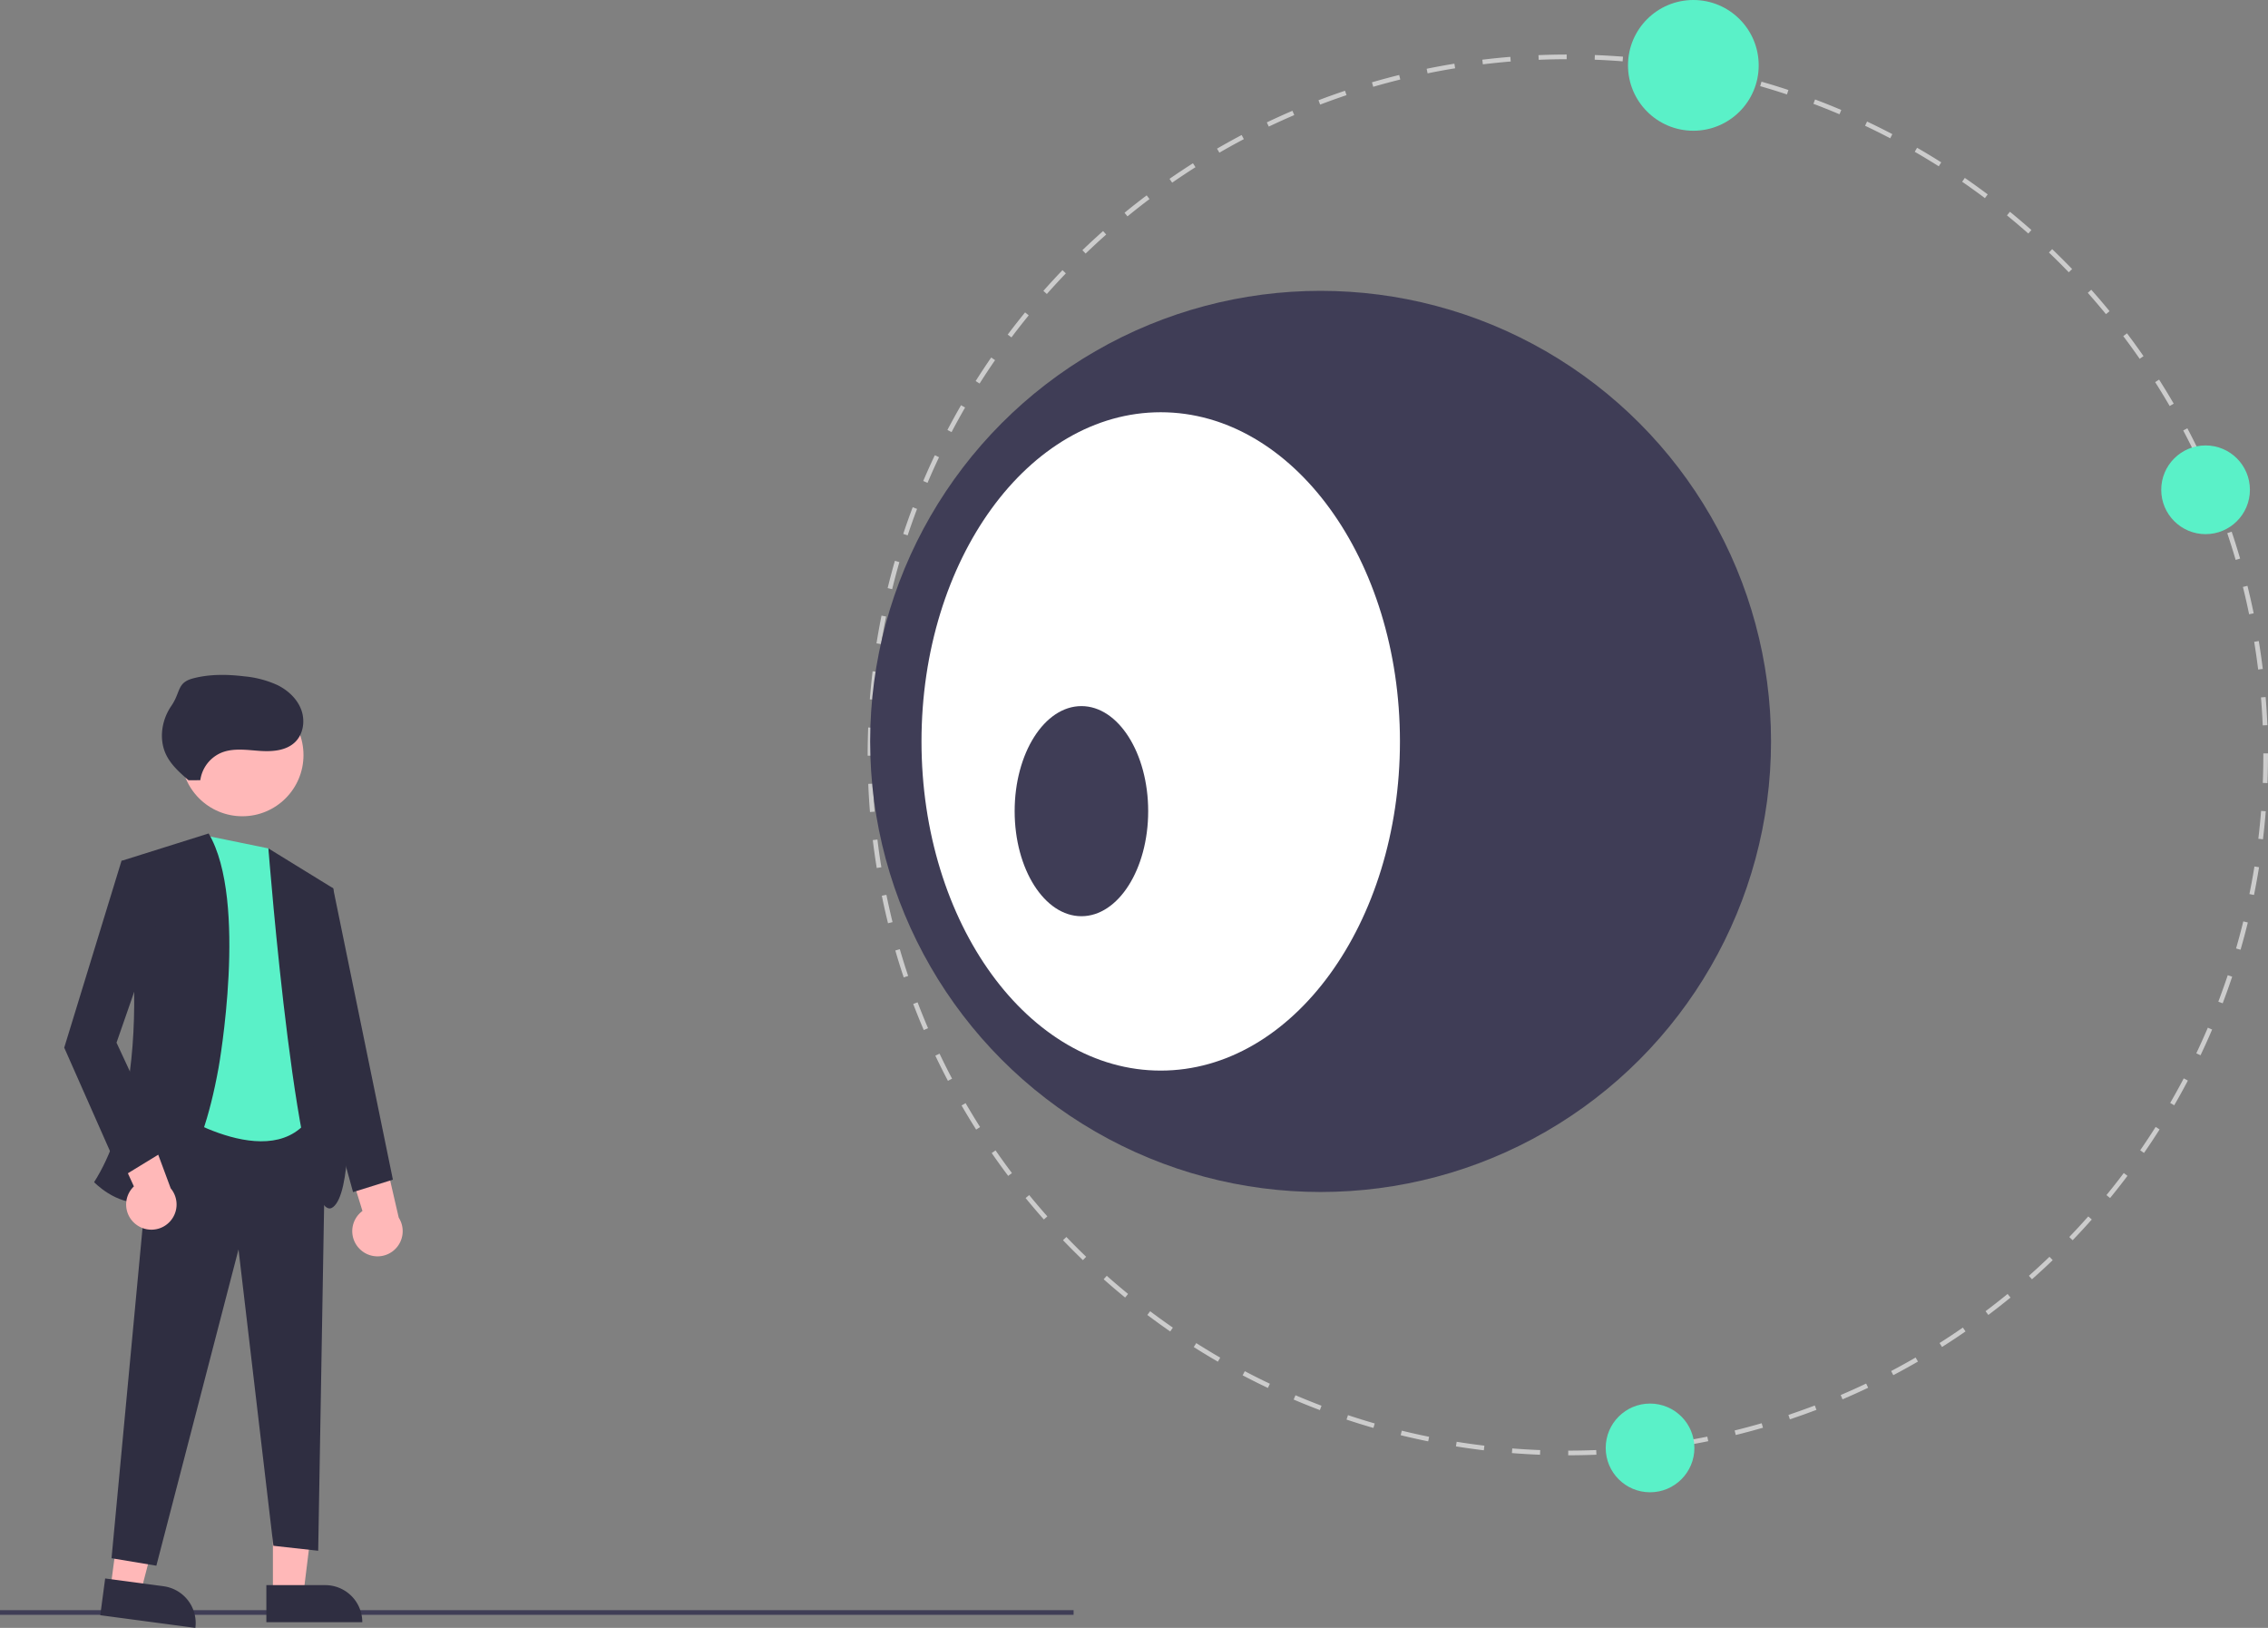
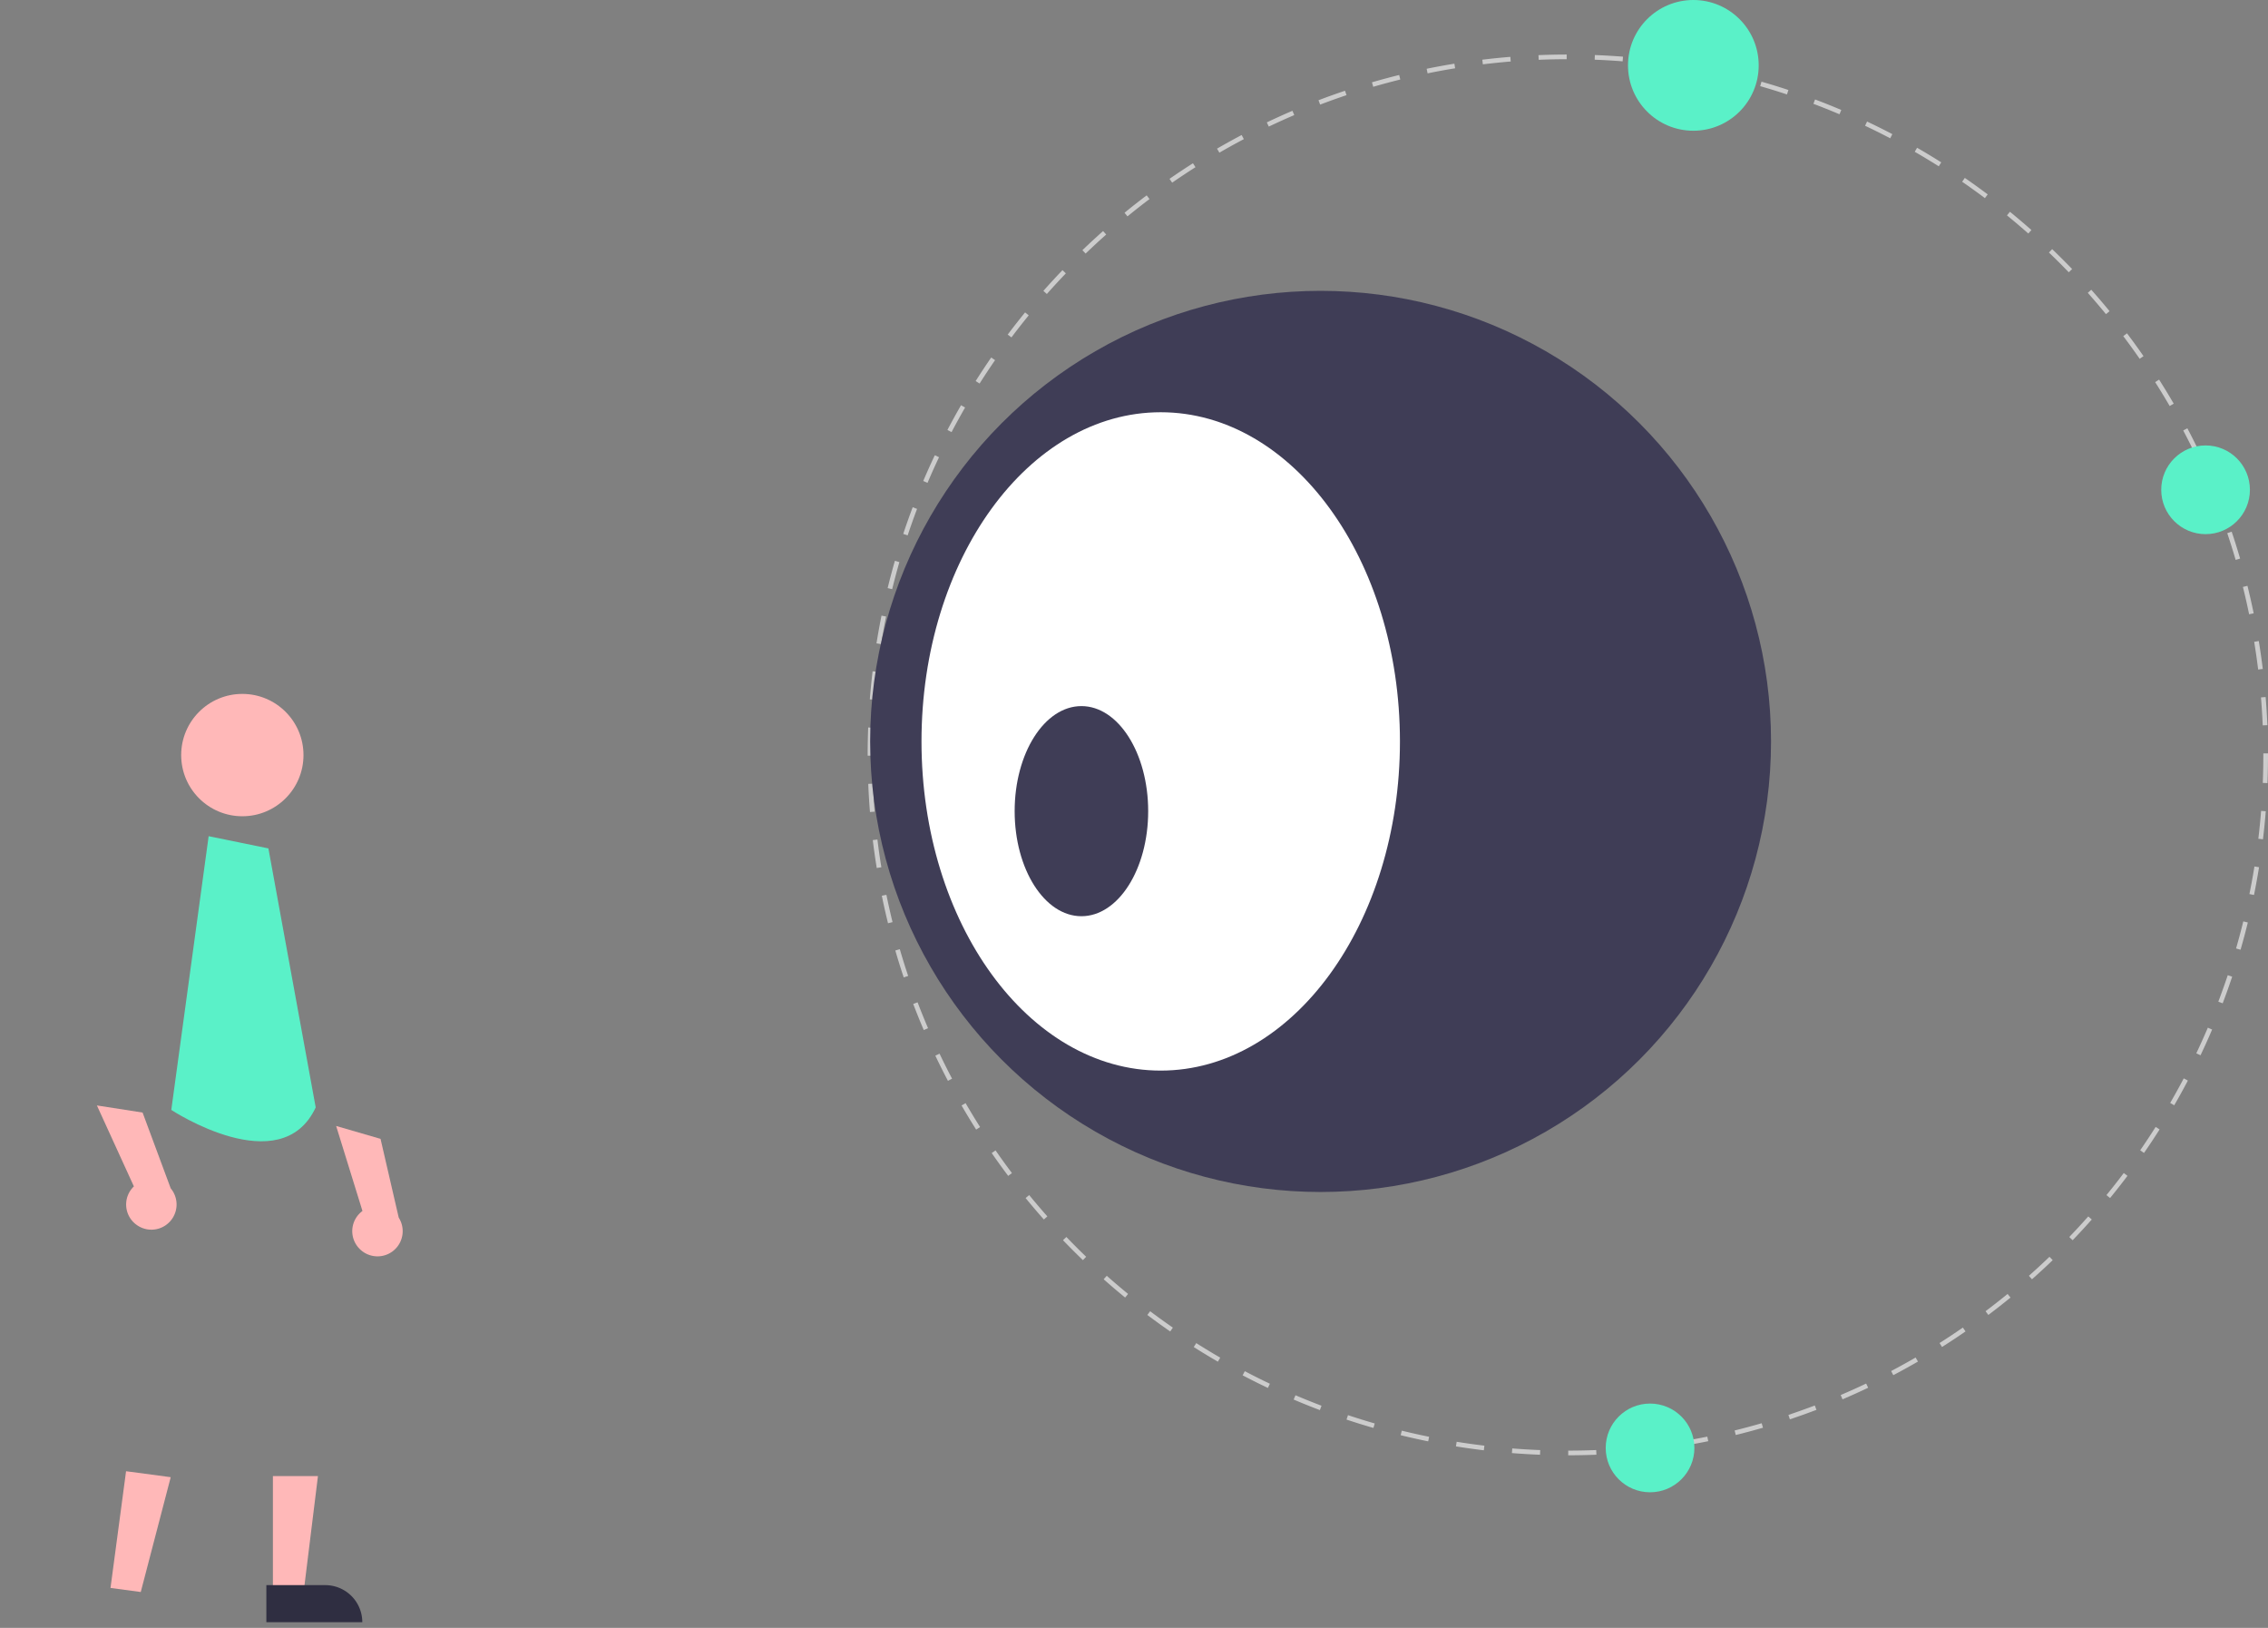
<svg xmlns="http://www.w3.org/2000/svg" data-name="Layer 1" width="910.888" height="653.614">
  <rect width="100%" height="100%" fill="#808080" stroke="none" />
-   <path fill="#3f3d56" d="M0 646.476h431.182v1.875H0z" />
  <path fill="#ffb8b8" d="M109.607 639.942h12.259l5.833-47.288h-18.094l.002 47.288z" />
-   <path d="M145.51 651.325l-38.53.001V636.44h23.643a14.887 14.887 0 0114.888 14.886z" fill="#2f2e41" />
+   <path d="M145.51 651.325l-38.53.001V636.44h23.643a14.887 14.887 0 0114.888 14.886" fill="#2f2e41" />
  <path fill="#ffb8b8" d="M44.379 637.585l12.153 1.62 12.032-46.102-17.935-2.391-6.25 46.873z" />
-   <path d="M78.464 653.614l-38.193-5.092 1.967-14.756 23.437 3.124a14.887 14.887 0 0112.789 16.724zM61.796 444.64l69 3-3 175-18-2-14-119-33 127-18-3 17-181z" fill="#2f2e41" />
  <path d="M107.796 340.64l-24-4.903-15 109.903s44 29 58-1z" fill="#5af1c8" />
  <circle cx="97.328" cy="303.171" r="24.561" fill="#ffb8b8" />
-   <path d="M83.796 334.64l-35 11s17 85-11 129c0 0 35 37 50-46 0 0 12-67-4-94zM107.796 340.64l26 16s14 117 0 128-26-144-26-144z" fill="#2f2e41" />
  <path d="M144.606 501.607a10.056 10.056 0 01.968-15.39l-10.57-34.135 17.832 5.18 7.304 31.622a10.11 10.11 0 01-15.534 12.723zM54.782 491.734a10.056 10.056 0 01-1.01-15.386L38.92 443.846l18.349 2.855 11.292 30.426a10.11 10.11 0 01-13.778 14.607z" fill="#ffb8b8" />
-   <path fill="#2f2e41" d="M57.796 346.64l-9-1-23 75 23 52 18-11-20-43 16-46-5-26zM128.796 355.64l5 1 24 117-16 5-19-69 6-54zM80.45 313.256a14.063 14.063 0 018.445-11.036c4.727-1.939 10.06-1.12 15.157-.75s10.77.05 14.447-3.498c3.36-3.24 4.115-8.618 2.493-12.995s-5.296-7.775-9.47-9.866a40.791 40.791 0 00-13.47-3.56c-6.811-.823-13.805-.928-20.443.804s-4.927 5.444-8.817 11.095-5.056 13.35-2.09 19.536c1.985 4.14 5.541 7.273 9.004 10.286" />
  <path d="M629.838 584.306v-1.875c3.727-.001 7.51-.078 11.247-.227l.075 1.873c-3.76.15-7.57.228-11.322.229zm-11.319-.217c-3.747-.147-7.55-.371-11.301-.667l.147-1.869c3.727.295 7.505.517 11.227.663zm33.942-.691l-.149-1.87c3.72-.297 7.485-.675 11.19-1.123l.225 1.862c-3.73.45-7.52.83-11.266 1.13zm-56.51-1.093c-3.738-.448-7.51-.976-11.213-1.57l.297-1.851c3.678.59 7.426 1.115 11.138 1.559zm78.986-1.62l-.3-1.852a279.868 279.868 0 0011.065-2.019l.373 1.836a279.998 279.998 0 01-11.138 2.034zm-101.34-1.972a282.511 282.511 0 01-11.05-2.47l.447-1.822c3.619.887 7.311 1.713 10.975 2.454zm123.526-2.546l-.449-1.82c3.63-.893 7.285-1.872 10.864-2.909l.522 1.802a280.111 280.111 0 01-10.937 2.927zm-145.516-2.84a283.423 283.423 0 01-10.814-3.358l.592-1.78c3.537 1.178 7.151 2.3 10.742 3.336zm167.262-3.459l-.594-1.778a278.12 278.12 0 0010.593-3.78l.666 1.752a278.695 278.695 0 01-10.665 3.806zm-188.773-3.704a281.741 281.741 0 01-10.53-4.236l.735-1.725a277.873 277.873 0 0010.46 4.207zm209.91-4.324l-.736-1.724a279.619 279.619 0 0010.227-4.613l.805 1.693a283.486 283.486 0 01-10.296 4.644zm-230.787-4.57a279.395 279.395 0 01-10.147-5.072l.873-1.658a279.096 279.096 0 0010.078 5.037zm251.188-5.131l-.873-1.659a281.81 281.81 0 009.83-5.426l.939 1.622a284.108 284.108 0 01-9.896 5.463zm-271.265-5.417a280.464 280.464 0 01-9.698-5.872l1.003-1.583a280.084 280.084 0 009.634 5.833zm290.832-5.905l-1.004-1.583a280.803 280.803 0 009.368-6.202l1.065 1.542a280.772 280.772 0 01-9.43 6.244zm-309.982-6.221a281.715 281.715 0 01-9.19-6.629l1.126-1.497c2.979 2.24 6.05 4.456 9.13 6.584zm328.586-6.64l-1.128-1.498a280.68 280.68 0 008.846-6.936l1.186 1.452a283.17 283.17 0 01-8.904 6.981zm-346.693-6.98a283.743 283.743 0 01-8.626-7.342l1.243-1.402a282.416 282.416 0 008.57 7.292zm364.216-7.337l-1.243-1.402a283.073 283.073 0 008.265-7.626l1.298 1.353a284.241 284.241 0 01-8.32 7.675zm-381.166-7.683a287.642 287.642 0 01-8.008-8.004l1.352-1.3a283.25 283.25 0 007.955 7.951zm397.495-7.997l-1.352-1.3a281.419 281.419 0 007.633-8.264l1.402 1.245a284.951 284.951 0 01-7.683 8.32zm-413.183-8.322a282.892 282.892 0 01-7.34-8.617l1.452-1.186c2.355 2.88 4.808 5.76 7.29 8.558zm428.212-8.619l-1.451-1.186a282.192 282.192 0 006.95-8.853l1.497 1.128a284.863 284.863 0 01-6.996 8.911zm-442.539-8.897c-2.259-3-4.487-6.085-6.623-9.17l1.541-1.068a280.303 280.303 0 006.58 9.11zm456.168-9.202l-1.541-1.065a283.53 283.53 0 006.218-9.386l1.584 1.003c-2.01 3.17-4.117 6.349-6.26 9.448zm-469.04-9.395a283.81 283.81 0 01-5.863-9.667l1.622-.94a282.229 282.229 0 005.824 9.603zm481.179-9.748l-1.623-.94a282.032 282.032 0 005.445-9.86l1.659.873a282.797 282.797 0 01-5.482 9.927zm-492.51-9.814a281.824 281.824 0 01-5.063-10.102l1.693-.806a281.072 281.072 0 005.029 10.035zm503.068-10.257l-1.693-.805a279.58 279.58 0 004.632-10.275l1.724.736a281.9 281.9 0 01-4.663 10.344zm-512.78-10.138a279.698 279.698 0 01-4.23-10.47l1.753-.666c1.32 3.47 2.734 6.97 4.2 10.399zm521.685-10.734l-1.753-.665a281.782 281.782 0 003.785-10.623l1.778.593a281.535 281.535 0 01-3.81 10.695zm-529.726-10.398c-1.194-3.564-2.33-7.2-3.376-10.808l1.8-.522a277.858 277.858 0 003.354 10.735zm536.901-11.11l-1.801-.52a278.43 278.43 0 002.903-10.866l1.82.447a279.642 279.642 0 01-2.922 10.939zM356.653 370.69a281.57 281.57 0 01-2.49-11.045l1.838-.375a279.344 279.344 0 002.472 10.971zm548.61-11.352l-1.837-.373a279.35 279.35 0 002.014-11.065l1.85.299a281.681 281.681 0 01-2.026 11.14zm-553.14-10.83a281.99 281.99 0 01-1.588-11.21l1.861-.226c.45 3.713.981 7.459 1.579 11.135zm556.744-11.523l-1.862-.224c.446-3.71.822-7.476 1.117-11.19l1.869.148c-.298 3.74-.676 7.53-1.124 11.266zm-559.468-10.951a283.94 283.94 0 01-.686-11.302l1.873-.076c.151 3.73.38 7.507.68 11.227zm561.266-11.615l-1.873-.074c.146-3.736.221-7.52.221-11.245v-.621h1.874v.617c.001 3.754-.074 7.562-.222 11.323zM350.35 303.412h-1.875v-.315c0-3.657.072-7.36.212-11.004l1.873.073c-.14 3.619-.21 7.298-.21 10.935zm558.414-12.175c-.155-3.722-.387-7.5-.693-11.226l1.87-.153c.306 3.752.54 7.554.696 11.302zm-557.547-10.299l-1.87-.146c.296-3.754.67-7.545 1.113-11.268l1.862.222c-.44 3.698-.812 7.464-1.105 11.192zm555.714-12.116a278.335 278.335 0 00-1.591-11.132l1.85-.303a280.294 280.294 0 011.6 11.208zm-553.057-10.215l-1.85-.296c.593-3.712 1.271-7.461 2.015-11.142l1.837.37a279.304 279.304 0 00-2.002 11.068zm549.426-11.978a279.597 279.597 0 00-2.484-10.969l1.82-.45a280.09 280.09 0 012.5 11.042zm-544.976-10.066l-1.822-.445c.892-3.649 1.871-7.33 2.911-10.943l1.802.518a278.436 278.436 0 00-2.892 10.87zm539.566-11.762a277.86 277.86 0 00-3.365-10.731l1.777-.597a279.524 279.524 0 013.387 10.804zm-533.346-9.85l-1.779-.592c1.186-3.57 2.464-7.169 3.798-10.699l1.754.663a278.734 278.734 0 00-3.773 10.628zm526.182-11.468a279.59 279.59 0 00-4.212-10.395l1.723-.738c1.473 3.433 2.9 6.954 4.24 10.464zm-518.208-9.622l-1.725-.734a281.345 281.345 0 014.652-10.349l1.694.803a278.673 278.673 0 00-4.62 10.28zm509.366-10.993c-1.605-3.36-3.3-6.734-5.04-10.028l1.658-.876a278.563 278.563 0 015.074 10.097zM382.173 173.5l-1.661-.871a282.337 282.337 0 015.47-9.934l1.625.938c-1.87 3.239-3.699 6.559-5.435 9.867zm489.23-10.48a281.248 281.248 0 00-5.835-9.598l1.582-1.006a283.45 283.45 0 015.874 9.661zm-477.97-9.024l-1.584-1.002a283.287 283.287 0 016.25-9.456l1.543 1.065a280.884 280.884 0 00-6.208 9.393zm465.917-9.931a283.016 283.016 0 00-6.589-9.102l1.496-1.13a282.979 282.979 0 016.633 9.164zm-453.129-8.595l-1.498-1.126c2.26-3.007 4.61-6.008 6.985-8.92l1.453 1.186a282.267 282.267 0 00-6.94 8.86zm439.59-9.34a281.483 281.483 0 00-7.3-8.55l1.4-1.246a282.726 282.726 0 017.35 8.607zm-425.362-8.094l-1.404-1.242a284.099 284.099 0 017.675-8.328l1.353 1.298a283.236 283.236 0 00-7.624 8.272zm410.424-8.71a283.907 283.907 0 00-7.965-7.942l1.297-1.354a285.748 285.748 0 018.017 7.995zm-394.854-7.522l-1.3-1.351a285.25 285.25 0 018.312-7.684l1.245 1.401a283.377 283.377 0 00-8.257 7.634zm378.613-8.04a282.133 282.133 0 00-8.577-7.282l1.184-1.453a283.653 283.653 0 018.634 7.332zm-361.802-6.89l-1.188-1.45a282.315 282.315 0 018.897-6.991l1.128 1.497a280.584 280.584 0 00-8.837 6.945zm344.36-7.327a282.323 282.323 0 00-9.137-6.574l1.064-1.544a284.755 284.755 0 019.198 6.62zm-326.416-6.203l-1.068-1.54c3.09-2.142 6.26-4.246 9.423-6.255l1.005 1.583a279.321 279.321 0 00-9.36 6.212zm307.882-6.575a280.12 280.12 0 00-9.64-5.821l.937-1.624a284.111 284.111 0 019.705 5.86zm-288.922-5.466l-.94-1.622a283.433 283.433 0 019.888-5.473l.876 1.658a280.362 280.362 0 00-9.824 5.437zm269.413-5.784a280.146 280.146 0 00-10.084-5.027l.802-1.694a280.17 280.17 0 0110.152 5.06zm-249.559-4.687l-.807-1.693a283.042 283.042 0 0110.292-4.655l.738 1.723a279.462 279.462 0 00-10.223 4.625zm229.193-4.955a279.025 279.025 0 00-10.465-4.195l.663-1.754a280.54 280.54 0 0110.534 4.224zm-208.572-3.876l-.668-1.752a280.093 280.093 0 0110.66-3.817l.595 1.777a278.3 278.3 0 00-10.587 3.792zm187.476-4.087a278.58 278.58 0 00-10.744-3.323l.518-1.801a280.537 280.537 0 0110.816 3.345zM551.531 34.85l-.524-1.8a280.065 280.065 0 0110.934-2.941l.45 1.82c-3.625.896-7.28 1.88-10.86 2.92zm144.54-3.142a277.474 277.474 0 00-10.98-2.442l.37-1.838c3.69.742 7.409 1.57 11.053 2.458zM573.36 29.45l-.376-1.836c3.675-.753 7.422-1.441 11.136-2.047l.302 1.85c-3.69.602-7.411 1.286-11.062 2.033zm100.662-2.18a280.445 280.445 0 00-11.14-1.548l.22-1.861c3.731.441 7.504.965 11.215 1.558zm-78.466-1.437l-.227-1.861c3.73-.454 7.519-.84 11.264-1.143l.152 1.868c-3.72.303-7.485.684-11.19 1.136zm56.134-1.209c-3.717-.29-7.494-.509-11.228-.65l.071-1.874c3.759.143 7.561.363 11.302.655zm-33.719-.614l-.077-1.873c3.749-.154 7.557-.236 11.32-.242l.003 1.874c-3.738.007-7.521.088-11.246.241z" fill="#ccc" />
  <circle cx="530.383" cy="297.685" r="180.909" fill="#3f3d56" />
  <ellipse cx="466.175" cy="297.685" rx="96.079" ry="132.167" fill="#fff" />
  <ellipse cx="434.326" cy="325.685" rx="26.814" ry="42.181" fill="#3f3d56" />
  <circle cx="885.817" cy="196.655" r="17.81" fill="#5af1c8" />
  <circle cx="680.092" cy="26.246" r="26.246" fill="#5af1c8" />
  <circle cx="662.704" cy="581.351" r="17.81" fill="#5af1c8" />
</svg>